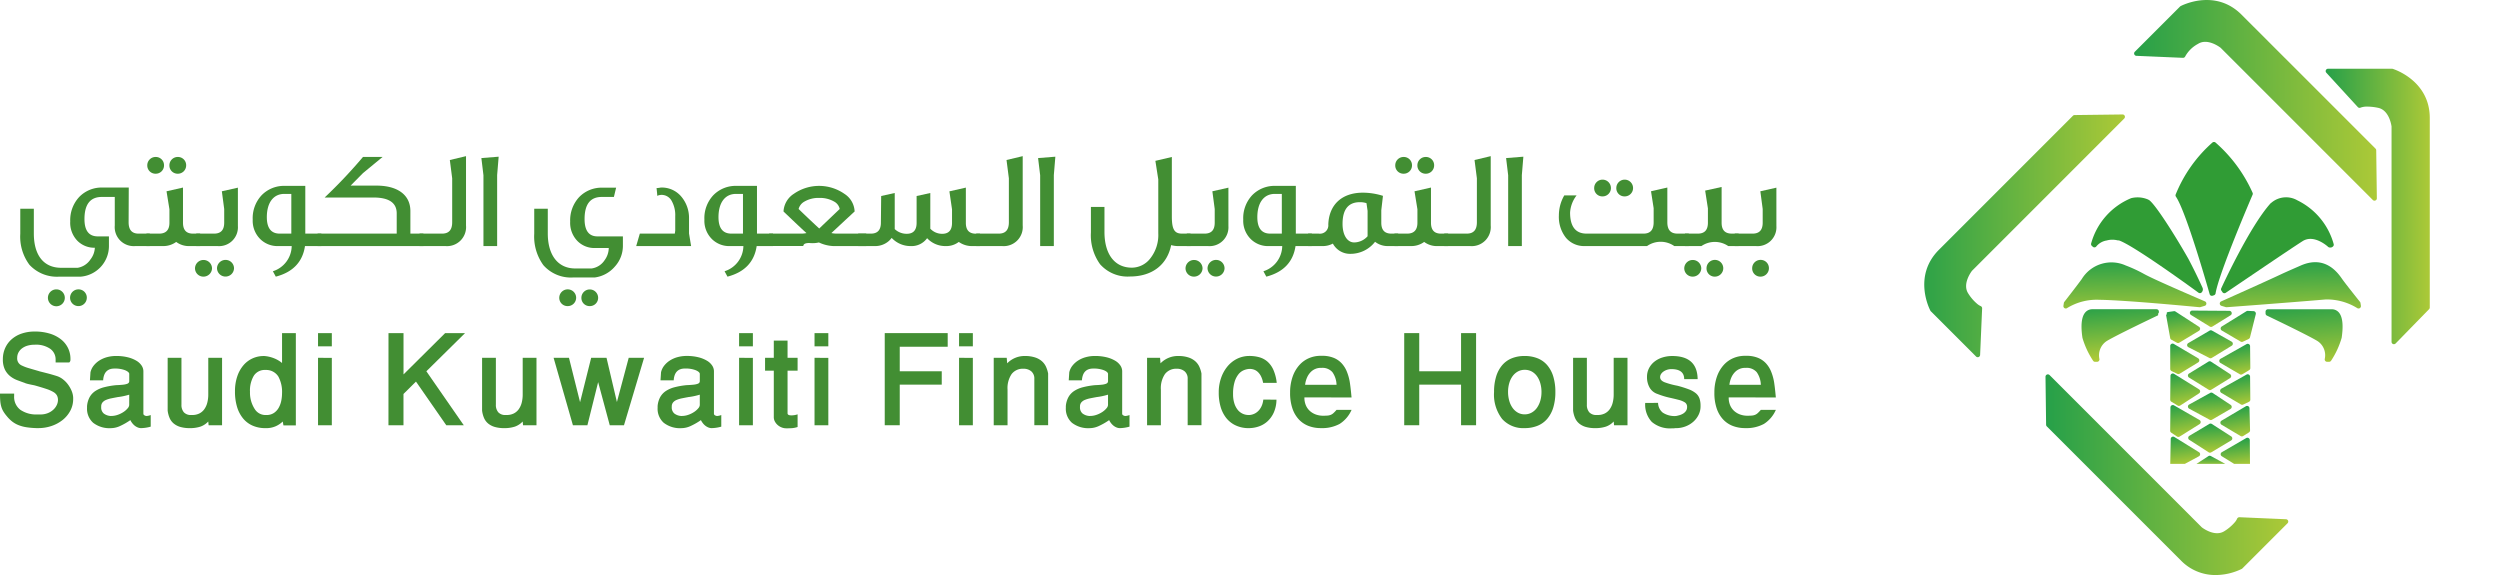
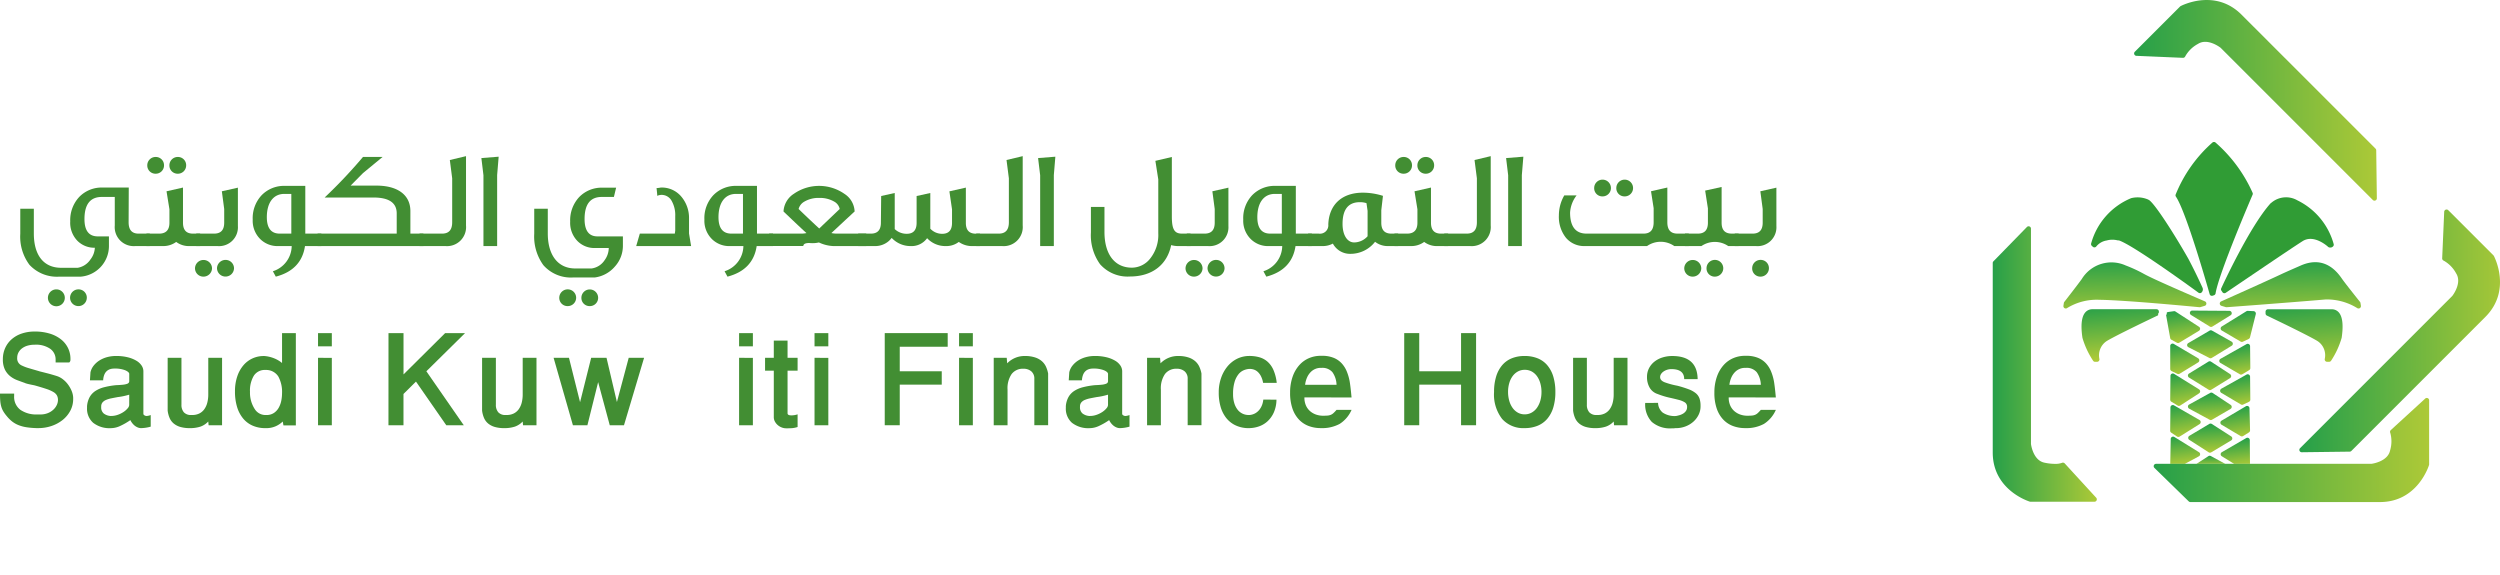
<svg xmlns="http://www.w3.org/2000/svg" xmlns:xlink="http://www.w3.org/1999/xlink" width="414.407" height="95.318" viewBox="0 0 414.407 95.318">
  <defs>
    <linearGradient id="linear-gradient" x1="0.297" y1="0.038" x2="0.815" y2="0.961" gradientUnits="objectBoundingBox">
      <stop offset="0" stop-color="#26a049" />
      <stop offset="1" stop-color="#acc937" />
    </linearGradient>
    <linearGradient id="linear-gradient-2" x1="0.461" y1="-0.086" x2="0.579" y2="0.903" xlink:href="#linear-gradient" />
    <linearGradient id="linear-gradient-3" x1="0.466" y1="-0.113" x2="0.606" y2="1.057" xlink:href="#linear-gradient" />
    <linearGradient id="linear-gradient-4" x1="0.453" y1="0.11" x2="0.519" y2="1.25" xlink:href="#linear-gradient" />
    <linearGradient id="linear-gradient-5" x1="0.443" y1="-0.071" x2="0.517" y2="1.211" xlink:href="#linear-gradient" />
    <linearGradient id="linear-gradient-6" x1="0.45" y1="0.002" x2="0.515" y2="1.303" xlink:href="#linear-gradient" />
    <linearGradient id="linear-gradient-7" x1="0.454" y1="0.089" x2="0.609" y2="1.077" xlink:href="#linear-gradient" />
    <linearGradient id="linear-gradient-8" x1="0.447" y1="0.077" x2="0.618" y2="1.019" xlink:href="#linear-gradient" />
    <linearGradient id="linear-gradient-9" x1="0.444" y1="0.016" x2="0.556" y2="0.984" xlink:href="#linear-gradient" />
    <linearGradient id="linear-gradient-10" x1="0.36" y1="-0.053" x2="0.528" y2="0.993" xlink:href="#linear-gradient" />
    <linearGradient id="linear-gradient-11" x1="0.368" y1="-0.049" x2="0.552" y2="0.953" xlink:href="#linear-gradient" />
    <linearGradient id="linear-gradient-12" x1="0.446" y1="0.024" x2="0.553" y2="0.993" xlink:href="#linear-gradient" />
    <linearGradient id="linear-gradient-13" x1="0.455" y1="0.079" x2="0.622" y2="1.02" xlink:href="#linear-gradient" />
    <linearGradient id="linear-gradient-14" x1="0.442" y1="0.015" x2="0.557" y2="0.989" xlink:href="#linear-gradient" />
    <linearGradient id="linear-gradient-15" x1="0.361" y1="-0.046" x2="0.553" y2="0.959" xlink:href="#linear-gradient" />
    <linearGradient id="linear-gradient-16" x1="0.455" y1="0.081" x2="0.618" y2="1.016" xlink:href="#linear-gradient" />
    <linearGradient id="linear-gradient-17" x1="0.363" y1="-0.049" x2="0.549" y2="0.956" xlink:href="#linear-gradient" />
    <linearGradient id="linear-gradient-18" x1="0.448" y1="0.019" x2="0.552" y2="0.99" xlink:href="#linear-gradient" />
    <linearGradient id="linear-gradient-19" x1="0.459" y1="0.061" x2="0.605" y2="1.001" xlink:href="#linear-gradient" />
    <linearGradient id="linear-gradient-20" x1="0.476" y1="-0.192" x2="0.557" y2="0.98" xlink:href="#linear-gradient" />
    <linearGradient id="linear-gradient-22" x1="0.437" y1="-0.045" x2="0.602" y2="0.954" xlink:href="#linear-gradient" />
    <linearGradient id="linear-gradient-23" x1="0" y1="0.5" x2="1" y2="0.5" xlink:href="#linear-gradient" />
  </defs>
  <g id="Group_614" data-name="Group 614" transform="translate(-1436.908 -4793.707)">
    <g id="Group_612" data-name="Group 612" transform="translate(1436.908 4793.708)">
      <g id="Group_608" data-name="Group 608" transform="translate(342.034 23.537)">
        <path id="Path_2446" data-name="Path 2446" d="M647.417,309.7a.4.4,0,0,0-.067.3l.008.048a.387.387,0,0,0,.114-.271v-.138A.418.418,0,0,0,647.417,309.7Z" transform="translate(-629.546 -281.362)" fill="url(#linear-gradient)" />
        <path id="Path_2447" data-name="Path 2447" d="M633.72,309.037v.166a.412.412,0,0,0-.055.063.4.4,0,0,0-.067.3l.008.048a.346.346,0,0,1-.114.082c-.063.031-6.5,3.086-8.346,4.175a2.826,2.826,0,0,0-1.289,3,.393.393,0,0,1-.074.334.4.4,0,0,1-.311.153h-.334a.39.39,0,0,1-.33-.185,14,14,0,0,1-1.761-3.789c-.307-2.08-.149-3.495.468-4.211a1.528,1.528,0,0,1,1.191-.53h10.622A.394.394,0,0,1,633.72,309.037Z" transform="translate(-617.89 -280.922)" fill="url(#linear-gradient-2)" />
        <path id="Path_2448" data-name="Path 2448" d="M688.054,313.385a13.97,13.97,0,0,1-1.75,3.789.4.4,0,0,1-.334.185h-.331a.4.4,0,0,1-.385-.487,2.8,2.8,0,0,0-1.282-3c-1.844-1.093-8.243-4.143-8.31-4.175a.393.393,0,0,1-.224-.353v-.3a.394.394,0,0,1,.393-.393H686.4a1.52,1.52,0,0,1,1.187.53C688.2,309.886,688.36,311.3,688.054,313.385Z" transform="translate(-641.927 -280.922)" fill="url(#linear-gradient-3)" />
        <path id="Path_2449" data-name="Path 2449" d="M685.085,302.316a.37.37,0,0,1-.212.063.393.393,0,0,1-.216-.063,9.554,9.554,0,0,0-5.224-1.435c-7.529.633-16.346,1.281-16.432,1.285a.351.351,0,0,1-.142-.016l-.711-.212a.393.393,0,0,1-.047-.736c7.473-3.345,8.951-4.037,9.745-4.411.644-.3.865-.409,3.467-1.545,4.041-1.761,6.136,1.234,6.824,2.221.586.837,2.948,3.786,2.972,3.813a.342.342,0,0,1,.082.189l.071.456A.393.393,0,0,1,685.085,302.316Z" transform="translate(-635.946 -274.779)" fill="url(#linear-gradient-4)" />
        <path id="Path_2450" data-name="Path 2450" d="M639.224,301.592a.391.391,0,0,1-.283.35l-.719.212a.383.383,0,0,1-.149.016c-.122-.012-12.218-1.187-16.566-1.227a9.32,9.32,0,0,0-5.35,1.356.383.383,0,0,1-.24.083.4.4,0,0,1-.2-.055.4.4,0,0,1-.188-.4l.07-.456a.369.369,0,0,1,.079-.185c.023-.027,2.3-2.956,2.9-3.8a5.756,5.756,0,0,1,7.265-2.241,23.306,23.306,0,0,1,2.8,1.277c.708.393,1.776.991,10.342,4.678A.4.4,0,0,1,639.224,301.592Z" transform="translate(-615.523 -274.782)" fill="url(#linear-gradient-5)" />
        <path id="Path_2451" data-name="Path 2451" d="M680.882,283.511a.628.628,0,0,1-.653.283.421.421,0,0,1-.24-.106c-.024-.023-2.323-2.162-4.23-.948-1.081.684-4.242,2.807-7.143,4.769s-5.551,3.758-5.6,3.793a.39.39,0,0,1-.224.07.542.542,0,0,1-.074-.008.4.4,0,0,1-.252-.169l-.169-.256a.378.378,0,0,1-.027-.377c.188-.417,4.709-10.237,8.173-14.082a.4.4,0,0,1,.074-.063c.031-.02.067-.048.114-.083a3.738,3.738,0,0,1,4.254-.362,11.433,11.433,0,0,1,6.026,7.261A.4.4,0,0,1,680.882,283.511Z" transform="translate(-636.106 -266.305)" fill="#309c35" />
        <path id="Path_2452" data-name="Path 2452" d="M661.528,267.819c-.055.13-5.609,13.028-6.136,16.35a.4.4,0,0,1-.252.31l-.22.078a.387.387,0,0,1-.134.024.382.382,0,0,1-.381-.288c-.036-.133-3.817-13.538-5.586-16.149a.378.378,0,0,1-.043-.358,22.925,22.925,0,0,1,6.1-8.621.4.4,0,0,1,.5,0,24.059,24.059,0,0,1,6.156,8.342A.391.391,0,0,1,661.528,267.819Z" transform="translate(-630.165 -259.081)" fill="#309c35" />
        <path id="Path_2453" data-name="Path 2453" d="M642.258,290.734a.75.75,0,0,1-.216.519.378.378,0,0,1-.275.114.4.4,0,0,1-.236-.074c-.106-.079-10.759-7.886-13.216-8.676h-.141a.6.6,0,0,1-.083-.008,3.525,3.525,0,0,0-1.78.027.208.208,0,0,1-.044.008,2.754,2.754,0,0,0-1.682.987.351.351,0,0,1-.078.074.392.392,0,0,1-.492-.027l-.165-.149a.388.388,0,0,1-.118-.385,11.375,11.375,0,0,1,6.6-7.508.14.14,0,0,1,.043-.016,4.4,4.4,0,0,1,2.795.224l.142.079s0,0,.008,0c1.05.676,4.466,6.1,6.534,9.753.837,1.585,1.624,3.2,2.347,4.8.008.02.012.035.02.055.016.055.024.091.032.122A.3.3,0,0,1,642.258,290.734Z" transform="translate(-619.135 -266.311)" fill="#309c35" />
        <path id="Path_2454" data-name="Path 2454" d="M657.342,352.112a.4.4,0,0,0-.4.016l-1.981,1.282h4.768Z" transform="translate(-632.902 -300.057)" fill="url(#linear-gradient-6)" />
        <path id="Path_2455" data-name="Path 2455" d="M666.992,351.057h-2.634l-2.04-1.262a.393.393,0,0,1-.188-.338.4.4,0,0,1,.2-.334l4.037-2.343a.389.389,0,0,1,.393,0,.4.4,0,0,1,.2.338Z" transform="translate(-636.061 -297.705)" fill="url(#linear-gradient-7)" />
        <path id="Path_2456" data-name="Path 2456" d="M666.969,341.347a.406.406,0,0,1-.188.342l-.963.6a.386.386,0,0,1-.209.059.411.411,0,0,1-.2-.055l-3.169-1.883a.394.394,0,0,1-.189-.338.384.384,0,0,1,.192-.338l4.041-2.39a.392.392,0,0,1,.389,0,.385.385,0,0,1,.2.334Z" transform="translate(-636.027 -293.545)" fill="url(#linear-gradient-8)" />
        <path id="Path_2457" data-name="Path 2457" d="M659.822,345a.389.389,0,0,1-.193.331l-3.306,1.977a.419.419,0,0,1-.2.055.407.407,0,0,1-.212-.063l-3.216-2.068a.392.392,0,0,1,.012-.668l3.306-1.973a.382.382,0,0,1,.413.008l3.216,2.064A.406.406,0,0,1,659.822,345Z" transform="translate(-631.824 -295.859)" fill="url(#linear-gradient-9)" />
        <path id="Path_2458" data-name="Path 2458" d="M652.147,349.328a.389.389,0,0,1-.208.335l-2.32,1.25h-2.425l.078-4.128a.393.393,0,0,1,.6-.327l4.084,2.524A.393.393,0,0,1,652.147,349.328Z" transform="translate(-629.48 -297.56)" fill="url(#linear-gradient-10)" />
        <path id="Path_2459" data-name="Path 2459" d="M652.228,339.858a.4.4,0,0,1-.185.342l-3.306,2.068a.4.4,0,0,1-.428-.008l-.963-.641a.39.39,0,0,1-.173-.334l.043-3.857a.4.4,0,0,1,.2-.338.392.392,0,0,1,.389,0l4.226,2.429A.406.406,0,0,1,652.228,339.858Z" transform="translate(-629.471 -293.436)" fill="url(#linear-gradient-11)" />
        <path id="Path_2460" data-name="Path 2460" d="M659.693,335.725a.4.4,0,0,1-.192.327l-3.078,1.793a.391.391,0,0,1-.385.008l-3.4-1.84a.39.39,0,0,1-.2-.342.383.383,0,0,1,.2-.346l3.491-1.93a.393.393,0,0,1,.4.016l2.984,1.973A.394.394,0,0,1,659.693,335.725Z" transform="translate(-631.79 -291.808)" fill="url(#linear-gradient-12)" />
        <path id="Path_2461" data-name="Path 2461" d="M666.975,332.128a.394.394,0,0,1-.224.361l-.963.456a.369.369,0,0,1-.169.039.4.4,0,0,1-.2-.055L662.16,331a.4.4,0,0,1,.008-.684l4.179-2.339a.392.392,0,0,1,.389,0,.4.4,0,0,1,.2.338Z" transform="translate(-635.99 -289.42)" fill="url(#linear-gradient-13)" />
        <path id="Path_2462" data-name="Path 2462" d="M659.6,326.536a.385.385,0,0,1-.189.33l-3.121,1.926a.392.392,0,0,1-.413,0l-3.259-2.021a.375.375,0,0,1-.185-.334.391.391,0,0,1,.185-.334l3.215-1.974a.4.4,0,0,1,.421,0l3.169,2.068A.406.406,0,0,1,659.6,326.536Z" transform="translate(-631.79 -287.721)" fill="url(#linear-gradient-14)" />
        <path id="Path_2463" data-name="Path 2463" d="M652.137,330.643a.4.4,0,0,1-.181.334L648.832,333a.374.374,0,0,1-.212.063.384.384,0,0,1-.2-.059l-1.054-.641a.391.391,0,0,1-.189-.342l.043-3.947a.4.4,0,0,1,.2-.342.4.4,0,0,1,.4.012l4.136,2.571A.4.4,0,0,1,652.137,330.643Z" transform="translate(-629.47 -289.312)" fill="url(#linear-gradient-15)" />
        <path id="Path_2464" data-name="Path 2464" d="M666.867,322.916a.4.4,0,0,1-.189.342l-1.148.688a.416.416,0,0,1-.2.055.351.351,0,0,1-.2-.055l-3.216-1.879a.384.384,0,0,1-.193-.342.394.394,0,0,1,.2-.342l4.316-2.434a.395.395,0,0,1,.59.338Z" transform="translate(-635.881 -285.442)" fill="url(#linear-gradient-16)" />
        <path id="Path_2465" data-name="Path 2465" d="M652,321.6a.381.381,0,0,1-.185.338l-3.078,1.883a.387.387,0,0,1-.2.059.358.358,0,0,1-.169-.039l-.963-.46a.39.39,0,0,1-.224-.354v-3.81a.392.392,0,0,1,.593-.338l4.037,2.386A.383.383,0,0,1,652,321.6Z" transform="translate(-629.471 -285.406)" fill="url(#linear-gradient-17)" />
        <path id="Path_2466" data-name="Path 2466" d="M659.767,317.1a.385.385,0,0,1-.189.342l-3.306,2.021a.386.386,0,0,1-.2.059.4.4,0,0,1-.177-.043l-3.491-1.793a.384.384,0,0,1-.216-.338.4.4,0,0,1,.2-.35l3.534-2.064a.392.392,0,0,1,.393,0l3.259,1.836A.4.4,0,0,1,659.767,317.1Z" transform="translate(-631.679 -283.669)" fill="url(#linear-gradient-18)" />
        <path id="Path_2467" data-name="Path 2467" d="M667.955,309.667l-.963,3.853a.408.408,0,0,1-.213.263l-.966.456a.354.354,0,0,1-.169.04.386.386,0,0,1-.2-.055l-3.125-1.836a.39.39,0,0,1-.192-.334.394.394,0,0,1,.188-.338l4.085-2.528a.444.444,0,0,1,.224-.059l.967.047a.4.4,0,0,1,.362.491Z" transform="translate(-636.061 -281.136)" fill="url(#linear-gradient-19)" />
        <path id="Path_2468" data-name="Path 2468" d="M659.761,309.821,656.73,311.7a.389.389,0,0,1-.413,0l-3.121-1.926a.392.392,0,0,1,.209-.727l6.152.044a.391.391,0,0,1,.374.287A.385.385,0,0,1,659.761,309.821Z" transform="translate(-632.042 -281.101)" fill="url(#linear-gradient-20)" />
        <path id="Path_2469" data-name="Path 2469" d="M647.417,309.7a.4.4,0,0,0-.067.3l.008.048a.387.387,0,0,0,.114-.271v-.138A.418.418,0,0,0,647.417,309.7Z" transform="translate(-629.546 -281.362)" fill="url(#linear-gradient)" />
        <path id="Path_2470" data-name="Path 2470" d="M651.6,312.138a.4.4,0,0,1-.188.33l-3.263,1.974a.383.383,0,0,1-.2.059.359.359,0,0,1-.188-.051l-.92-.5a.413.413,0,0,1-.2-.275l-.68-3.809a.389.389,0,0,0,.114-.271v-.138a.409.409,0,0,1,.209-.1l.967-.138a.4.4,0,0,1,.267.059l3.9,2.528A.393.393,0,0,1,651.6,312.138Z" transform="translate(-628.938 -281.174)" fill="url(#linear-gradient-22)" />
      </g>
      <path id="Path_2471" data-name="Path 2471" d="M676.717,249.865a.381.381,0,0,1-.24.366.347.347,0,0,1-.153.031.387.387,0,0,1-.275-.114l-25.234-25.234c-.193-.145-2.205-1.647-3.77-.625a5.194,5.194,0,0,0-2.08,2.036.405.405,0,0,1-.389.26l-7.717-.331a.392.392,0,0,1-.35-.251.387.387,0,0,1,.086-.421l7.5-7.5a.5.5,0,0,1,.087-.067c.055-.027,5.665-3.023,10.1,1.411L676.5,241.641a.385.385,0,0,1,.114.271Z" transform="translate(-282.724 -217)" fill="url(#linear-gradient-23)" />
-       <path id="Path_2472" data-name="Path 2472" d="M640.313,243.364a.389.389,0,0,1-.366.243H604.261c-.236.031-2.72.393-3.106,2.221a8.468,8.468,0,0,0-.2,1.726,3.121,3.121,0,0,0,.165,1.183.4.4,0,0,1-.086.46l-5.7,5.224a.38.38,0,0,1-.263.106.388.388,0,0,1-.162-.035.393.393,0,0,1-.232-.358v-10.61a.526.526,0,0,1,.016-.11c.02-.059,1.867-6.14,8.138-6.144h31.417a.4.4,0,0,1,.275.11l5.692,5.555A.4.4,0,0,1,640.313,243.364Z" transform="translate(-264.306 -225.933)" fill="url(#linear-gradient-23)" />
      <path id="Path_2473" data-name="Path 2473" d="M582.209,276.833c-.146.189-1.647,2.205-.625,3.766a7.306,7.306,0,0,0,1.443,1.686,2.3,2.3,0,0,0,.594.393.4.4,0,0,1,.263.389l-.334,7.72a.4.4,0,0,1-.252.35.431.431,0,0,1-.141.027.407.407,0,0,1-.279-.118l-7.5-7.5a.3.3,0,0,1-.067-.091c-.031-.055-3.027-5.66,1.407-10.095l22.215-22.219a.4.4,0,0,1,.275-.118l7.949-.1h.008a.393.393,0,0,1,.361.239.4.4,0,0,1-.086.432Z" transform="translate(-255.321 -231.951)" fill="url(#linear-gradient-23)" />
      <path id="Path_2474" data-name="Path 2474" d="M611.8,329.485a.391.391,0,0,1-.358.236h-10.61a.354.354,0,0,1-.11-.016c-.059-.02-6.141-1.868-6.141-8.138l0-31.418a.4.4,0,0,1,.11-.275l5.555-5.692a.394.394,0,0,1,.429-.09.389.389,0,0,1,.244.365v35.687c.031.235.393,2.72,2.225,3.1a8.437,8.437,0,0,0,1.722.2,3.186,3.186,0,0,0,1.187-.166.4.4,0,0,1,.46.091l5.221,5.692A.394.394,0,0,1,611.8,329.485Z" transform="translate(-264.259 -246.554)" fill="url(#linear-gradient-23)" />
      <path id="Path_2475" data-name="Path 2475" d="M650.345,352.624l-7.5,7.5a.386.386,0,0,1-.091.067,10.035,10.035,0,0,1-4.328,1.019,7.939,7.939,0,0,1-5.767-2.426L610.44,336.569a.408.408,0,0,1-.118-.275l-.1-7.953a.395.395,0,0,1,.672-.283L636.13,353.3c.189.145,2.2,1.643,3.766.621a7.538,7.538,0,0,0,1.69-1.439,2.335,2.335,0,0,0,.389-.594.415.415,0,0,1,.389-.263l7.721.334a.388.388,0,0,1,.35.248A.4.4,0,0,1,650.345,352.624Z" transform="translate(-271.154 -265.89)" fill="url(#linear-gradient-23)" />
      <path id="Path_2476" data-name="Path 2476" d="M716.284,296.894l-22.215,22.219a.385.385,0,0,1-.271.114l-7.953.1h0a.4.4,0,0,1-.366-.24.4.4,0,0,1,.087-.432L710.8,293.419c.146-.189,1.647-2.2.625-3.766a5.252,5.252,0,0,0-2.036-2.08.4.4,0,0,1-.264-.385l.334-7.721a.393.393,0,0,1,.252-.35.4.4,0,0,1,.421.086l7.5,7.5a.364.364,0,0,1,.067.091C717.722,286.85,720.718,292.46,716.284,296.894Z" transform="translate(-304.302 -244.362)" fill="url(#linear-gradient-23)" />
      <path id="Path_2477" data-name="Path 2477" d="M710.51,245.529v31.418a.4.4,0,0,1-.11.275l-5.555,5.693a.384.384,0,0,1-.279.117.388.388,0,0,1-.149-.027.393.393,0,0,1-.244-.365V246.952c-.031-.236-.393-2.721-2.225-3.1a8.583,8.583,0,0,0-1.733-.2,3.071,3.071,0,0,0-1.172.165.394.394,0,0,1-.46-.086l-5.225-5.7a.391.391,0,0,1,.287-.657h10.61a.359.359,0,0,1,.11.016C704.424,237.407,710.506,239.259,710.51,245.529Z" transform="translate(-307.743 -225.979)" fill="url(#linear-gradient-23)" />
      <g id="Group_609" data-name="Group 609" transform="translate(357.004 65.971)">
        <path id="Path_2478" data-name="Path 2478" d="M687.943,335.339v10.61a.358.358,0,0,1-.016.11c-.016.059-1.863,6.14-8.138,6.14l-31.417,0a.4.4,0,0,1-.275-.11l-5.692-5.555a.391.391,0,0,1,.275-.672h35.686c.236-.032,2.724-.4,3.106-2.226a5.24,5.24,0,0,0,.031-2.908.4.4,0,0,1,.086-.46l5.7-5.22a.39.39,0,0,1,.656.287Z" transform="translate(-642.287 -334.948)" fill="url(#linear-gradient-23)" />
      </g>
      <g id="Group_610" data-name="Group 610" transform="translate(0 54.957)">
        <path id="Path_2479" data-name="Path 2479" d="M13.228,320.381V319.9a2.15,2.15,0,0,0-.883-1.774,4.161,4.161,0,0,0-2.591-.687,4.168,4.168,0,0,0-1.187.159,2.792,2.792,0,0,0-.912.449,2.1,2.1,0,0,0-.586.687,1.852,1.852,0,0,0-.21.876,1.267,1.267,0,0,0,.789,1.288,6.886,6.886,0,0,0,1.129.427q.7.21,1.759.514h-.029q.579.144,1.317.333t1.607.463a3.255,3.255,0,0,1,.984.521,4.329,4.329,0,0,1,.847.854,5.019,5.019,0,0,1,.608,1.057,3.317,3.317,0,0,1,.267,1.129v.232a4.106,4.106,0,0,1-.47,1.947,4.878,4.878,0,0,1-1.26,1.527,6.023,6.023,0,0,1-1.838,1,6.772,6.772,0,0,1-2.222.362h-.29a13.486,13.486,0,0,1-1.672-.145,5.95,5.95,0,0,1-1.317-.355,4.374,4.374,0,0,1-1.049-.6,5.446,5.446,0,0,1-.883-.883,5.931,5.931,0,0,1-.55-.746,3.44,3.44,0,0,1-.347-.767,4.584,4.584,0,0,1-.181-.941q-.051-.529-.051-1.281H6.353v.4a2.664,2.664,0,0,0,1.035,2.287,4.627,4.627,0,0,0,2.815.767h.478a3.251,3.251,0,0,0,1.3-.239,2.965,2.965,0,0,0,.912-.593,2.455,2.455,0,0,0,.543-.767,1.941,1.941,0,0,0,.181-.775,1.641,1.641,0,0,0-.166-.767,1.584,1.584,0,0,0-.608-.586,6.088,6.088,0,0,0-1.2-.521q-.76-.253-1.947-.586-.607-.116-1-.21a4.059,4.059,0,0,1-.565-.167h.029q-.623-.217-1.274-.463A4.34,4.34,0,0,1,5.7,322.66a3.268,3.268,0,0,1-.876-1.092,3.783,3.783,0,0,1-.34-1.723,4.447,4.447,0,0,1,.384-1.86,4.212,4.212,0,0,1,1.078-1.455,4.913,4.913,0,0,1,1.665-.941,6.557,6.557,0,0,1,2.142-.333,8.341,8.341,0,0,1,2.54.354,5.625,5.625,0,0,1,1.86.97,4.137,4.137,0,0,1,1.143,1.44,4.076,4.076,0,0,1,.391,1.766v.116a.835.835,0,0,1-.029.232.642.642,0,0,1-.173.246Z" transform="translate(-4.008 -315.257)" fill="#428e33" />
        <path id="Path_2480" data-name="Path 2480" d="M39.145,332.085a.3.3,0,0,0,.181.253.682.682,0,0,0,.354.109,2.255,2.255,0,0,0,.681-.159v1.925a6.235,6.235,0,0,1-1.592.246,1.45,1.45,0,0,1-.564-.116,2.1,2.1,0,0,1-.507-.3,2.463,2.463,0,0,1-.412-.427,2.7,2.7,0,0,1-.3-.485,10.883,10.883,0,0,1-1.737.992,3.659,3.659,0,0,1-1.448.34,4.393,4.393,0,0,1-2.982-.89,3.112,3.112,0,0,1-1.013-2.468v-.29a3.783,3.783,0,0,1,.434-1.5,2.939,2.939,0,0,1,.949-1.013,4.852,4.852,0,0,1,1.454-.623,13.186,13.186,0,0,1,1.969-.34q.723-.028,1.158-.079a2.811,2.811,0,0,0,.659-.138.612.612,0,0,0,.3-.2.471.471,0,0,0,.073-.267v-1.216q-.059-.318-.709-.586a4.708,4.708,0,0,0-1.752-.268q-1.737,0-1.867,1.954H30.287l.087-1.332a2.792,2.792,0,0,1,.543-1.122,3.823,3.823,0,0,1,.963-.854,4.63,4.63,0,0,1,1.266-.543,5.66,5.66,0,0,1,1.469-.188,7.868,7.868,0,0,1,1.947.217,5.205,5.205,0,0,1,1.426.572,2.626,2.626,0,0,1,.868.81,1.724,1.724,0,0,1,.29.934Zm-2.345-3.17q-.492.145-.97.246t-.984.159h.029q-.55.1-1.043.2a4.624,4.624,0,0,0-.868.261,1.53,1.53,0,0,0-.593.419,1.051,1.051,0,0,0-.218.695v.058a1.306,1.306,0,0,0,.42,1.078,2.073,2.073,0,0,0,1.115.413H33.8a3.288,3.288,0,0,0,1.122-.2,4.234,4.234,0,0,0,.955-.478,3.141,3.141,0,0,0,.666-.593.924.924,0,0,0,.253-.543Z" transform="translate(-15.378 -318.45)" fill="#428e33" />
        <path id="Path_2481" data-name="Path 2481" d="M62.713,334.221H60.484l-.058-.622a3.248,3.248,0,0,1-1.288.847,5.5,5.5,0,0,1-1.795.253,5.424,5.424,0,0,1-1.556-.2,3.049,3.049,0,0,1-1.086-.565,2.456,2.456,0,0,1-.68-.912,4.426,4.426,0,0,1-.326-1.237v-8.743h2.287V330.8a1.856,1.856,0,0,0,.4,1.274,1.551,1.551,0,0,0,1.223.449h.159a2.609,2.609,0,0,0,1.166-.246,2.249,2.249,0,0,0,.832-.7,3.234,3.234,0,0,0,.5-1.086,5.5,5.5,0,0,0,.166-1.4v-6.051h2.287Z" transform="translate(-25.904 -318.689)" fill="#428e33" />
        <path id="Path_2482" data-name="Path 2482" d="M78.454,319.515a5.431,5.431,0,0,1,1.722.4,4.864,4.864,0,0,1,1.274.76v-4.951h2.287v15.3H81.682l-.116-.651a4.009,4.009,0,0,1-1.144.775,3.858,3.858,0,0,1-1.65.326h-.087a5.2,5.2,0,0,1-2.091-.406,4.257,4.257,0,0,1-1.585-1.18,5.454,5.454,0,0,1-1.006-1.9,8.644,8.644,0,0,1-.355-2.591,7.619,7.619,0,0,1,.384-2.519,5.548,5.548,0,0,1,1.035-1.846,4.345,4.345,0,0,1,1.513-1.129,4.424,4.424,0,0,1,1.816-.383Zm-1.462,8.9a2.092,2.092,0,0,0,1.78.883h.188a2.162,2.162,0,0,0,1.172-.362,2.539,2.539,0,0,0,.767-.847,3.949,3.949,0,0,0,.42-1.144,6.243,6.243,0,0,0,.13-1.266,5.335,5.335,0,0,0-.608-2.75,2.372,2.372,0,0,0-2.041-1.1h-.116a2.143,2.143,0,0,0-1.911.955,4.768,4.768,0,0,0-.637,2.664A4.989,4.989,0,0,0,76.992,328.416Z" transform="translate(-34.697 -315.462)" fill="#428e33" />
        <path id="Path_2483" data-name="Path 2483" d="M100.546,315.722v2.186H98.259v-2.186Zm0,4.1v11.175H98.259V319.818Z" transform="translate(-45.542 -315.462)" fill="#428e33" />
        <path id="Path_2484" data-name="Path 2484" d="M119.143,315.722h2.49v6.847l6.9-6.847h3.3l-6.412,6.326,6.2,8.945h-2.9l-5.023-7.238-2.07,2.056v5.182h-2.49Z" transform="translate(-54.745 -315.462)" fill="#428e33" />
        <path id="Path_2485" data-name="Path 2485" d="M155.9,334.221h-2.229l-.058-.622a3.248,3.248,0,0,1-1.288.847,5.5,5.5,0,0,1-1.795.253,5.424,5.424,0,0,1-1.556-.2,3.049,3.049,0,0,1-1.086-.565,2.456,2.456,0,0,1-.68-.912,4.427,4.427,0,0,1-.326-1.237v-8.743h2.287V330.8a1.856,1.856,0,0,0,.4,1.274,1.551,1.551,0,0,0,1.223.449h.159a2.609,2.609,0,0,0,1.166-.246,2.249,2.249,0,0,0,.832-.7,3.234,3.234,0,0,0,.5-1.086,5.5,5.5,0,0,0,.166-1.4v-6.051H155.9Z" transform="translate(-66.971 -318.689)" fill="#428e33" />
        <path id="Path_2486" data-name="Path 2486" d="M171.279,334.221l-3.2-11.175h2.548l1.838,7.353,1.838-7.353h2.548l1.722,7.324,1.954-7.324h2.548l-3.33,11.175h-2.359l-1.925-7.151-1.78,7.151Z" transform="translate(-76.311 -318.689)" fill="#428e33" />
-         <path id="Path_2487" data-name="Path 2487" d="M208.238,332.085a.3.3,0,0,0,.181.253.685.685,0,0,0,.355.109,2.258,2.258,0,0,0,.681-.159v1.925a6.239,6.239,0,0,1-1.592.246,1.45,1.45,0,0,1-.564-.116,2.091,2.091,0,0,1-.507-.3,2.443,2.443,0,0,1-.412-.427,2.668,2.668,0,0,1-.3-.485,10.86,10.86,0,0,1-1.737.992,3.655,3.655,0,0,1-1.448.34,4.4,4.4,0,0,1-2.982-.89A3.112,3.112,0,0,1,198.9,331.1v-.29a3.774,3.774,0,0,1,.434-1.5,2.934,2.934,0,0,1,.949-1.013,4.852,4.852,0,0,1,1.454-.623,13.187,13.187,0,0,1,1.969-.34q.723-.028,1.158-.079a2.811,2.811,0,0,0,.659-.138.612.612,0,0,0,.3-.2.471.471,0,0,0,.072-.267v-1.216q-.058-.318-.709-.586a4.7,4.7,0,0,0-1.751-.268q-1.737,0-1.867,1.954H199.38l.087-1.332a2.785,2.785,0,0,1,.543-1.122,3.823,3.823,0,0,1,.963-.854,4.623,4.623,0,0,1,1.266-.543,5.66,5.66,0,0,1,1.469-.188,7.871,7.871,0,0,1,1.947.217,5.194,5.194,0,0,1,1.425.572,2.628,2.628,0,0,1,.869.81,1.724,1.724,0,0,1,.29.934Zm-2.345-3.17q-.492.145-.97.246t-.984.159h.029q-.55.1-1.042.2a4.632,4.632,0,0,0-.869.261,1.538,1.538,0,0,0-.593.419,1.054,1.054,0,0,0-.217.695v.058a1.306,1.306,0,0,0,.42,1.078,2.071,2.071,0,0,0,1.114.413h.116a3.288,3.288,0,0,0,1.122-.2,4.212,4.212,0,0,0,.955-.478,3.145,3.145,0,0,0,.666-.593.923.923,0,0,0,.253-.543Z" transform="translate(-89.893 -318.45)" fill="#428e33" />
        <path id="Path_2488" data-name="Path 2488" d="M225.334,315.722v2.186h-2.287v-2.186Zm0,4.1v11.175h-2.287V319.818Z" transform="translate(-100.534 -315.462)" fill="#428e33" />
        <path id="Path_2489" data-name="Path 2489" d="M234.468,317.948V320.8h1.665v2.128h-1.665v7.064q0,.347.622.347a3.192,3.192,0,0,0,1.043-.173v2.1a4.059,4.059,0,0,1-.9.189c-.266.019-.519.028-.76.028h-.232a2.033,2.033,0,0,1-.767-.152,2.212,2.212,0,0,1-.658-.406,2.053,2.053,0,0,1-.456-.586,1.482,1.482,0,0,1-.173-.695v-7.715h-1.448V320.8h1.448v-2.851Z" transform="translate(-103.921 -316.443)" fill="#428e33" />
        <path id="Path_2490" data-name="Path 2490" d="M247.693,315.722v2.186h-2.287v-2.186Zm0,4.1v11.175h-2.287V319.818Z" transform="translate(-110.387 -315.462)" fill="#428e33" />
        <path id="Path_2491" data-name="Path 2491" d="M266.213,330.993V315.722h10.436v2.259H268.7v4.067h6.962v2.214H268.7v6.731Z" transform="translate(-119.556 -315.462)" fill="#428e33" />
        <path id="Path_2492" data-name="Path 2492" d="M290.523,315.722v2.186h-2.287v-2.186Zm0,4.1v11.175h-2.287V319.818Z" transform="translate(-129.261 -315.462)" fill="#428e33" />
        <path id="Path_2493" data-name="Path 2493" d="M298.51,322.807h2.157l.073.912a4.018,4.018,0,0,1,2.953-1.216h.159a5.212,5.212,0,0,1,1.577.261,3.209,3.209,0,0,1,1.079.615,2.753,2.753,0,0,1,.666.9,4.892,4.892,0,0,1,.355,1.129v8.569h-2.287V326.31a1.563,1.563,0,0,0-.507-1.267,1.955,1.955,0,0,0-1.3-.427,2.329,2.329,0,0,0-1.954.875,4.16,4.16,0,0,0-.68,2.584v5.906H298.51Z" transform="translate(-133.788 -318.45)" fill="#428e33" />
        <path id="Path_2494" data-name="Path 2494" d="M329.222,332.085a.3.3,0,0,0,.181.253.684.684,0,0,0,.355.109,2.252,2.252,0,0,0,.68-.159v1.925a6.234,6.234,0,0,1-1.592.246,1.452,1.452,0,0,1-.564-.116,2.1,2.1,0,0,1-.507-.3,2.465,2.465,0,0,1-.412-.427,2.732,2.732,0,0,1-.3-.485,10.885,10.885,0,0,1-1.737.992,3.659,3.659,0,0,1-1.448.34,4.393,4.393,0,0,1-2.982-.89,3.112,3.112,0,0,1-1.013-2.468v-.29a3.781,3.781,0,0,1,.435-1.5,2.937,2.937,0,0,1,.948-1.013,4.851,4.851,0,0,1,1.454-.623,13.187,13.187,0,0,1,1.969-.34q.723-.028,1.158-.079a2.811,2.811,0,0,0,.659-.138.612.612,0,0,0,.3-.2.471.471,0,0,0,.073-.267v-1.216q-.059-.318-.709-.586a4.708,4.708,0,0,0-1.752-.268q-1.737,0-1.867,1.954h-2.186l.087-1.332a2.784,2.784,0,0,1,.543-1.122,3.824,3.824,0,0,1,.963-.854,4.625,4.625,0,0,1,1.267-.543,5.652,5.652,0,0,1,1.469-.188,7.868,7.868,0,0,1,1.947.217,5.205,5.205,0,0,1,1.426.572,2.633,2.633,0,0,1,.869.81,1.728,1.728,0,0,1,.289.934Zm-2.345-3.17q-.492.145-.97.246t-.984.159h.029q-.55.1-1.042.2a4.618,4.618,0,0,0-.869.261,1.534,1.534,0,0,0-.593.419,1.051,1.051,0,0,0-.217.695v.058a1.307,1.307,0,0,0,.419,1.078,2.073,2.073,0,0,0,1.115.413h.116a3.288,3.288,0,0,0,1.122-.2,4.225,4.225,0,0,0,.955-.478,3.141,3.141,0,0,0,.665-.593.924.924,0,0,0,.253-.543Z" transform="translate(-143.208 -318.45)" fill="#428e33" />
        <path id="Path_2495" data-name="Path 2495" d="M343.954,322.807h2.157l.072.912a4.018,4.018,0,0,1,2.953-1.216h.159a5.219,5.219,0,0,1,1.578.261,3.206,3.206,0,0,1,1.078.615,2.743,2.743,0,0,1,.666.9,4.892,4.892,0,0,1,.355,1.129v8.569h-2.287V326.31a1.565,1.565,0,0,0-.506-1.267,1.956,1.956,0,0,0-1.3-.427,2.327,2.327,0,0,0-1.954.875,4.16,4.16,0,0,0-.681,2.584v5.906h-2.287Z" transform="translate(-153.814 -318.45)" fill="#428e33" />
        <path id="Path_2496" data-name="Path 2496" d="M374.768,329.74a5.42,5.42,0,0,1-.427,2.091,4.443,4.443,0,0,1-1.035,1.477,4.1,4.1,0,0,1-1.454.869,5.083,5.083,0,0,1-1.672.283h-.232a5,5,0,0,1-2.1-.529,4.344,4.344,0,0,1-1.483-1.252,5.415,5.415,0,0,1-.876-1.824,8.353,8.353,0,0,1-.29-2.243v-.29a7.192,7.192,0,0,1,.384-2.164,6.133,6.133,0,0,1,.992-1.839,4.933,4.933,0,0,1,1.556-1.3,4.576,4.576,0,0,1,2.077-.521h.087a6.016,6.016,0,0,1,1.621.21,3.5,3.5,0,0,1,1.346.716,3.941,3.941,0,0,1,.992,1.368,7.323,7.323,0,0,1,.557,2.164h-2.258a3.89,3.89,0,0,0-.376-1.143,2.507,2.507,0,0,0-.55-.709,1.758,1.758,0,0,0-.644-.362,2.3,2.3,0,0,0-.659-.1h-.058a2.935,2.935,0,0,0-.926.224,2.239,2.239,0,0,0-.869.666,3.746,3.746,0,0,0-.644,1.267,6.8,6.8,0,0,0-.253,2.026,4.945,4.945,0,0,0,.21,1.52,3.279,3.279,0,0,0,.557,1.078,2.277,2.277,0,0,0,.818.644,2.344,2.344,0,0,0,.992.217h.145a2.282,2.282,0,0,0,1.035-.333,2.465,2.465,0,0,0,.695-.659,2.947,2.947,0,0,0,.4-.8,3.5,3.5,0,0,0,.159-.76Z" transform="translate(-163.177 -318.45)" fill="#428e33" />
        <path id="Path_2497" data-name="Path 2497" d="M388.717,329.341v.029a3.157,3.157,0,0,0,.261,1.332,2.683,2.683,0,0,0,.695.934,3.005,3.005,0,0,0,.984.557,3.5,3.5,0,0,0,1.144.188c.27,0,.506-.007.709-.022a1.9,1.9,0,0,0,.55-.116,1.486,1.486,0,0,0,.463-.29,6.538,6.538,0,0,0,.521-.543h2.49a5.215,5.215,0,0,1-1.969,2.323,6.1,6.1,0,0,1-3.126.7,5.624,5.624,0,0,1-2.048-.362,4.3,4.3,0,0,1-1.614-1.093,5.03,5.03,0,0,1-1.057-1.831,7.909,7.909,0,0,1-.376-2.562v-.145a7.868,7.868,0,0,1,.449-2.613,5.647,5.647,0,0,1,1.114-1.874,4.526,4.526,0,0,1,1.6-1.129,4.911,4.911,0,0,1,1.9-.376h.217a4.994,4.994,0,0,1,1.969.347,3.7,3.7,0,0,1,1.331.934,4.532,4.532,0,0,1,.818,1.317,8.264,8.264,0,0,1,.449,1.5q.152.767.34,2.808Zm2.663-4.892a2.218,2.218,0,0,0-.854.174,2.354,2.354,0,0,0-.767.521,3.031,3.031,0,0,0-.593.876,4.106,4.106,0,0,0-.333,1.238h5.211a3.816,3.816,0,0,0-.687-2.1,2.179,2.179,0,0,0-1.8-.709Z" transform="translate(-172.494 -318.427)" fill="#428e33" />
        <path id="Path_2498" data-name="Path 2498" d="M429.59,330.993v-6.731h-6.933v6.731h-2.49V315.722h2.49v6.326h6.933v-6.326h2.49v15.271Z" transform="translate(-187.4 -315.462)" fill="#428e33" />
        <path id="Path_2499" data-name="Path 2499" d="M456.957,328.466a8.672,8.672,0,0,1-.347,2.576,5.226,5.226,0,0,1-1,1.874,4.167,4.167,0,0,1-1.6,1.151,5.594,5.594,0,0,1-2.149.391,4.691,4.691,0,0,1-3.735-1.528,6.609,6.609,0,0,1-1.332-4.465,8.62,8.62,0,0,1,.347-2.562,5.241,5.241,0,0,1,1-1.874,4.109,4.109,0,0,1,1.592-1.144,5.6,5.6,0,0,1,2.128-.383,5.7,5.7,0,0,1,2.149.383,4.1,4.1,0,0,1,1.6,1.144,5.232,5.232,0,0,1,1,1.874A8.622,8.622,0,0,1,456.957,328.466Zm-2.3,0a5.272,5.272,0,0,0-.181-1.39,3.838,3.838,0,0,0-.528-1.172,2.684,2.684,0,0,0-.869-.81,2.371,2.371,0,0,0-1.216-.3,2.3,2.3,0,0,0-1.115.275,2.657,2.657,0,0,0-.868.76,3.693,3.693,0,0,0-.565,1.165,5.163,5.163,0,0,0-.2,1.477,5.276,5.276,0,0,0,.2,1.462,3.749,3.749,0,0,0,.557,1.179,2.672,2.672,0,0,0,.868.782,2.284,2.284,0,0,0,1.129.282,2.325,2.325,0,0,0,1.172-.3,2.673,2.673,0,0,0,.876-.8,3.984,3.984,0,0,0,.55-1.18A5.11,5.11,0,0,0,454.656,328.466Z" transform="translate(-199.135 -318.45)" fill="#428e33" />
        <path id="Path_2500" data-name="Path 2500" d="M479.234,334.221h-2.229l-.058-.622a3.239,3.239,0,0,1-1.288.847,5.5,5.5,0,0,1-1.795.253,5.42,5.42,0,0,1-1.555-.2,3.043,3.043,0,0,1-1.086-.565,2.463,2.463,0,0,1-.681-.912,4.428,4.428,0,0,1-.326-1.237v-8.743H472.5V330.8a1.853,1.853,0,0,0,.4,1.274,1.551,1.551,0,0,0,1.223.449h.159a2.608,2.608,0,0,0,1.165-.246,2.249,2.249,0,0,0,.832-.7,3.223,3.223,0,0,0,.5-1.086,5.473,5.473,0,0,0,.166-1.4v-6.051h2.287Z" transform="translate(-209.456 -318.689)" fill="#428e33" />
        <path id="Path_2501" data-name="Path 2501" d="M493.721,330.276a2.155,2.155,0,0,0,.767,1.606,3.53,3.53,0,0,0,2.229.565c.154-.029.335-.073.543-.13a2.488,2.488,0,0,0,.594-.254,1.564,1.564,0,0,0,.478-.434,1.11,1.11,0,0,0,.2-.673.853.853,0,0,0-.376-.767,3.6,3.6,0,0,0-1.035-.419q-.659-.174-1.549-.369a13.176,13.176,0,0,1-1.932-.6,2.335,2.335,0,0,1-1.317-1.057,3.469,3.469,0,0,1-.435-1.766,3.1,3.1,0,0,1,.326-1.433,3.349,3.349,0,0,1,.89-1.093,4.066,4.066,0,0,1,1.332-.7,5.329,5.329,0,0,1,1.635-.246q4.155,0,4.212,3.836h-2.229q0-1.665-2.128-1.665a2.281,2.281,0,0,0-1.3.4,1.49,1.49,0,0,0-.412.419.943.943,0,0,0-.152.514q0,.55.746.847a12.832,12.832,0,0,0,2.106.572,18.413,18.413,0,0,1,1.889.593,4.131,4.131,0,0,1,1.18.658,1.986,1.986,0,0,1,.608.869,3.7,3.7,0,0,1,.173,1.209v.087a3.142,3.142,0,0,1-.326,1.411,3.723,3.723,0,0,1-.883,1.151,4.181,4.181,0,0,1-1.3.774,4.431,4.431,0,0,1-1.585.283H496.6a.865.865,0,0,0-.145.015.918.918,0,0,1-.145.014h-.275a4.637,4.637,0,0,1-3.351-1.064,4.2,4.2,0,0,1-1.093-3.148Z" transform="translate(-218.876 -318.45)" fill="#428e33" />
        <path id="Path_2502" data-name="Path 2502" d="M514.463,329.341v.029a3.148,3.148,0,0,0,.261,1.332,2.668,2.668,0,0,0,.695.934,3.007,3.007,0,0,0,.984.557,3.5,3.5,0,0,0,1.143.188q.405,0,.709-.022a1.906,1.906,0,0,0,.55-.116,1.484,1.484,0,0,0,.463-.29,6.534,6.534,0,0,0,.521-.543h2.49a5.215,5.215,0,0,1-1.969,2.323,6.1,6.1,0,0,1-3.127.7,5.622,5.622,0,0,1-2.048-.362,4.3,4.3,0,0,1-1.614-1.093,5.03,5.03,0,0,1-1.057-1.831,7.909,7.909,0,0,1-.376-2.562v-.145a7.883,7.883,0,0,1,.449-2.613,5.651,5.651,0,0,1,1.115-1.874,4.526,4.526,0,0,1,1.6-1.129,4.908,4.908,0,0,1,1.9-.376h.218a4.99,4.99,0,0,1,1.968.347,3.7,3.7,0,0,1,1.332.934,4.544,4.544,0,0,1,.818,1.317,8.261,8.261,0,0,1,.449,1.5q.152.767.34,2.808Zm2.663-4.892a2.215,2.215,0,0,0-.854.174,2.349,2.349,0,0,0-.767.521,3.031,3.031,0,0,0-.593.876,4.122,4.122,0,0,0-.333,1.238h5.211a3.813,3.813,0,0,0-.687-2.1,2.179,2.179,0,0,0-1.8-.709Z" transform="translate(-227.908 -318.427)" fill="#428e33" />
      </g>
      <g id="Group_611" data-name="Group 611" transform="translate(3.362 25.881)">
        <path id="Path_2503" data-name="Path 2503" d="M31.484,282.28H29.076a3.151,3.151,0,0,1-3.394-3.417v-4.725H23.526c-1.9,0-2.867,1.215-2.867,3.67,0,1.88.711,2.843,2.156,2.867h1.9v1.514a5.1,5.1,0,0,1-4.655,5.16H16.486a6.18,6.18,0,0,1-4.953-1.972,7.8,7.8,0,0,1-1.514-5.137v-4.151h2.247v4.105c0,3.577,1.605,5.687,4.541,5.687h2.729a3.153,3.153,0,0,0,2.11-1.376,3.425,3.425,0,0,0,.734-1.949,3.939,3.939,0,0,1-2.889-1.147,4.293,4.293,0,0,1-1.192-3.233,5.622,5.622,0,0,1,1.491-4.037,5.166,5.166,0,0,1,3.9-1.559H28l-.023,5.756c0,1.262.55,1.881,1.651,1.881h1.858ZM17.4,290.857a1.4,1.4,0,0,1-2.8,0,1.4,1.4,0,1,1,2.8,0Zm3.646,0a1.387,1.387,0,1,1-1.376-1.4A1.371,1.371,0,0,1,21.049,290.857Z" transform="translate(-10.019 -267.373)" fill="#428e33" />
        <path id="Path_2504" data-name="Path 2504" d="M56.308,278.287H54.588a3.505,3.505,0,0,1-2.247-.688,3.6,3.6,0,0,1-2.2.688H47.41v-2.064h2.11c1.123,0,1.7-.6,1.7-1.812v-2.224l-.482-2.981,2.729-.619v5.825c0,1.216.55,1.812,1.652,1.812h1.192Zm-5.985-13.37a1.371,1.371,0,0,1-1.4,1.376,1.357,1.357,0,0,1-1.376-1.4,1.38,1.38,0,0,1,1.376-1.376A1.362,1.362,0,0,1,50.322,264.917Zm3.669,0a1.371,1.371,0,0,1-1.4,1.376,1.357,1.357,0,0,1-1.376-1.4,1.38,1.38,0,0,1,1.376-1.376A1.362,1.362,0,0,1,53.992,264.917Z" transform="translate(-26.496 -263.38)" fill="#428e33" />
        <path id="Path_2505" data-name="Path 2505" d="M64.622,285.99a1.42,1.42,0,0,1-1.422,1.376,1.389,1.389,0,0,1-1.4-1.4,1.411,1.411,0,0,1,2.821.023Zm4.288-7.017a3.126,3.126,0,0,1-3.394,3.325H62.007v-2.064h2.958c1.124,0,1.675-.6,1.675-1.812v-2.27l-.39-2.935,2.66-.6Zm-.642,7.017a1.411,1.411,0,0,1-2.821-.023,1.42,1.42,0,0,1,1.422-1.376A1.4,1.4,0,0,1,68.268,285.99Z" transform="translate(-32.838 -267.391)" fill="#428e33" />
        <path id="Path_2506" data-name="Path 2506" d="M90.271,282.064H87.565c-.39,2.637-2.018,4.334-4.839,5.068l-.482-.894a4.454,4.454,0,0,0,3.119-4.174H83.185a4.066,4.066,0,0,1-3-1.124,4.265,4.265,0,0,1-1.284-3.256,5.569,5.569,0,0,1,1.468-4.037,5.165,5.165,0,0,1,3.9-1.559h3.348V280h2.66ZM85.3,280v-6.582h-1.17c-1.812,0-2.889,1.468-2.889,3.853,0,1.812.711,2.729,2.133,2.729Z" transform="translate(-40.372 -267.157)" fill="#428e33" />
        <path id="Path_2507" data-name="Path 2507" d="M115.669,278.287H98.125v-2.064h13.118v-3.349c0-1.765-1.284-2.637-3.876-2.637H99.3a83.592,83.592,0,0,0,6.352-6.72H108.9l-3.256,2.683-2.041,2.064h4.265c3.577,0,5.641,1.582,5.641,4.219v3.738h2.156Z" transform="translate(-48.845 -263.38)" fill="#428e33" />
        <path id="Path_2508" data-name="Path 2508" d="M136.048,274.762a3.157,3.157,0,0,1-3.417,3.417h-4.288v-2.064h3.738c1.124,0,1.674-.619,1.674-1.881v-7.292l-.39-3.027,2.683-.642Z" transform="translate(-62.162 -263.272)" fill="#428e33" />
        <path id="Path_2509" data-name="Path 2509" d="M149.536,263.436l-.252,3.05v11.765h-2.27V266.509l-.344-2.844Z" transform="translate(-70.238 -263.344)" fill="#428e33" />
        <path id="Path_2510" data-name="Path 2510" d="M177.031,282.206a5.1,5.1,0,0,1-1.33,3.485,5.284,5.284,0,0,1-3.325,1.812H168.8a6.077,6.077,0,0,1-4.953-2.041,8.089,8.089,0,0,1-1.514-5.206v-4.151h2.247v4.105c0,3.577,1.674,5.8,4.541,5.8h2.729A3.08,3.08,0,0,0,174,284.637a3.5,3.5,0,0,0,.688-2.018h-2.224a3.94,3.94,0,0,1-2.935-1.124,4.32,4.32,0,0,1-1.238-3.256,5.641,5.641,0,0,1,1.491-4.06,5.164,5.164,0,0,1,3.9-1.559h2.225l-.367,1.536h-2.018c-1.9,0-2.844,1.215-2.844,3.67,0,1.9.711,2.867,2.133,2.867h4.22Zm-7.751,8.668a1.39,1.39,0,0,1-1.422,1.376,1.365,1.365,0,0,1-1.376-1.376,1.4,1.4,0,1,1,2.8,0Zm3.646,0a1.37,1.37,0,0,1-1.4,1.376,1.351,1.351,0,0,1-1.376-1.376,1.387,1.387,0,1,1,2.775,0Z" transform="translate(-77.139 -267.391)" fill="#428e33" />
        <path id="Path_2511" data-name="Path 2511" d="M201.308,277.716v2.477l.344,2.087h-9.1l.6-2.064h5.8l.069-.482v-2.407a4.756,4.756,0,0,0-.665-2.661,1.9,1.9,0,0,0-1.605-.871,1.749,1.749,0,0,0-.711.16c0-.229-.046-.665-.115-1.284a5.581,5.581,0,0,0,.711-.092A4.22,4.22,0,0,1,200,274.047,5.468,5.468,0,0,1,201.308,277.716Z" transform="translate(-90.455 -267.373)" fill="#428e33" />
        <path id="Path_2512" data-name="Path 2512" d="M224.135,282.064h-2.706c-.39,2.637-2.018,4.334-4.839,5.068l-.482-.894a4.454,4.454,0,0,0,3.119-4.174h-2.179a4.066,4.066,0,0,1-3-1.124,4.265,4.265,0,0,1-1.284-3.256,5.569,5.569,0,0,1,1.468-4.037,5.165,5.165,0,0,1,3.9-1.559h3.348V280h2.66ZM219.159,280v-6.582h-1.17c-1.812,0-2.889,1.468-2.889,3.853,0,1.812.711,2.729,2.133,2.729Z" transform="translate(-99.363 -267.157)" fill="#428e33" />
        <path id="Path_2513" data-name="Path 2513" d="M248.047,282.064h-5.458a6.167,6.167,0,0,1-2.386-.6,4.741,4.741,0,0,1-1.582.092c-.665,0-.986.16-1.008.5h-5.665V280h5.32a3.755,3.755,0,0,0,.872-.092c-.527-.459-1.789-1.652-3.807-3.577a3.707,3.707,0,0,1,1.72-2.935,7.337,7.337,0,0,1,8.393.023,3.638,3.638,0,0,1,1.675,2.912q-.345.31-3.853,3.577a4.156,4.156,0,0,0,.918.092h4.862Zm-4.4-6.146a1.807,1.807,0,0,0-.894-1.215,4.7,4.7,0,0,0-2.5-.619,4.62,4.62,0,0,0-2.477.619,1.972,1.972,0,0,0-.94,1.215c.757.734,1.88,1.812,3.417,3.234Z" transform="translate(-107.818 -267.157)" fill="#428e33" />
        <path id="Path_2514" data-name="Path 2514" d="M278.533,282.28h-1.215a3.734,3.734,0,0,1-2.293-.688,3.4,3.4,0,0,1-2.179.688,4.108,4.108,0,0,1-3.073-1.307A3.173,3.173,0,0,1,267,282.28a4.266,4.266,0,0,1-3.1-1.353,4.177,4.177,0,0,1-.436.482,3.451,3.451,0,0,1-2.454.871h-2.66v-2.064h2.11c1.1,0,1.651-.6,1.651-1.812l.046-4.426,2.247-.5v5.986a2.846,2.846,0,0,0,2,.78c1.078,0,1.628-.6,1.628-1.812v-4.449l2.27-.5v5.917a2.676,2.676,0,0,0,1.972.848c1.078,0,1.628-.6,1.628-1.812v-2.247l-.435-2.981,2.728-.619v5.848q0,1.79,1.652,1.789h.688Z" transform="translate(-119.454 -267.373)" fill="#428e33" />
        <path id="Path_2515" data-name="Path 2515" d="M301.03,274.762a3.157,3.157,0,0,1-3.417,3.417h-4.288v-2.064h3.738c1.124,0,1.674-.619,1.674-1.881v-7.292l-.39-3.027,2.683-.642Z" transform="translate(-134.866 -263.272)" fill="#428e33" />
        <path id="Path_2516" data-name="Path 2516" d="M314.519,263.436l-.252,3.05v11.765H312V266.509l-.344-2.844Z" transform="translate(-142.942 -263.344)" fill="#428e33" />
        <path id="Path_2517" data-name="Path 2517" d="M343.824,278.287h-1.972a4.158,4.158,0,0,1-1.238-.161c-.642,3.211-3.1,5.206-6.834,5.206a6.077,6.077,0,0,1-4.953-2.041,8.225,8.225,0,0,1-1.514-5.252V271.8h2.247v4.15c0,3.67,1.674,5.917,4.541,5.917a3.877,3.877,0,0,0,3.073-1.559,6.251,6.251,0,0,0,1.307-4.151v-8.921L338,264.16l2.729-.642V273.4c0,2.2.482,2.821,1.675,2.821h1.421Z" transform="translate(-149.843 -263.38)" fill="#428e33" />
        <path id="Path_2518" data-name="Path 2518" d="M358.178,285.99a1.42,1.42,0,0,1-1.422,1.376,1.389,1.389,0,0,1-1.4-1.4,1.411,1.411,0,0,1,2.821.023Zm4.288-7.017a3.126,3.126,0,0,1-3.394,3.325h-3.509v-2.064h2.958c1.124,0,1.674-.6,1.674-1.812v-2.27l-.39-2.935,2.66-.6Zm-.642,7.017a1.411,1.411,0,0,1-2.821-.023,1.42,1.42,0,0,1,1.422-1.376A1.4,1.4,0,0,1,361.824,285.99Z" transform="translate(-162.202 -267.391)" fill="#428e33" />
        <path id="Path_2519" data-name="Path 2519" d="M383.828,282.064h-2.706c-.39,2.637-2.018,4.334-4.839,5.068l-.482-.894a4.454,4.454,0,0,0,3.119-4.174h-2.179a4.065,4.065,0,0,1-3-1.124,4.265,4.265,0,0,1-1.284-3.256,5.569,5.569,0,0,1,1.468-4.037,5.165,5.165,0,0,1,3.9-1.559h3.348V280h2.66ZM378.852,280v-6.582h-1.17c-1.812,0-2.889,1.468-2.889,3.853,0,1.812.711,2.729,2.133,2.729Z" transform="translate(-169.736 -267.157)" fill="#428e33" />
        <path id="Path_2520" data-name="Path 2520" d="M406.611,282.948H404.96a3.367,3.367,0,0,1-2.178-.711,5.141,5.141,0,0,1-4.059,2,3.229,3.229,0,0,1-2.936-1.7,3.532,3.532,0,0,1-1.72.413h-2.385v-2.064h1.766a1.388,1.388,0,0,0,1.582-1.513c.115-3.28,2.248-5.275,5.733-5.275a11.088,11.088,0,0,1,3.326.527l-.275,2.385v2.064c0,1.216.55,1.812,1.674,1.812h1.124Zm-5.069-1.629v-4.2l-.183-1.284a3.453,3.453,0,0,0-1.1-.161c-1.9,0-2.867,1.192-2.867,3.6,0,1.926.826,3.073,1.926,3.073A3.021,3.021,0,0,0,401.543,281.32Z" transform="translate(-178.209 -268.042)" fill="#428e33" />
        <path id="Path_2521" data-name="Path 2521" d="M426.164,278.287h-1.72a3.507,3.507,0,0,1-2.247-.688,3.6,3.6,0,0,1-2.2.688h-2.729v-2.064h2.11c1.124,0,1.7-.6,1.7-1.812v-2.224l-.482-2.981,2.729-.619v5.825c0,1.216.55,1.812,1.651,1.812h1.193Zm-5.985-13.37a1.371,1.371,0,0,1-1.4,1.376,1.357,1.357,0,0,1-1.376-1.4,1.38,1.38,0,0,1,1.376-1.376A1.362,1.362,0,0,1,420.178,264.917Zm3.669,0a1.371,1.371,0,0,1-1.4,1.376,1.357,1.357,0,0,1-1.376-1.4,1.38,1.38,0,0,1,1.376-1.376A1.362,1.362,0,0,1,423.848,264.917Z" transform="translate(-189.484 -263.38)" fill="#428e33" />
        <path id="Path_2522" data-name="Path 2522" d="M439.731,274.762a3.157,3.157,0,0,1-3.417,3.417h-4.289v-2.064h3.738c1.124,0,1.675-.619,1.675-1.881v-7.292l-.39-3.027,2.683-.642Z" transform="translate(-195.987 -263.272)" fill="#428e33" />
        <path id="Path_2523" data-name="Path 2523" d="M453.219,263.436l-.252,3.05v11.765H450.7V266.509l-.344-2.844Z" transform="translate(-204.064 -263.344)" fill="#428e33" />
        <path id="Path_2524" data-name="Path 2524" d="M487.547,281.25h-2.408a3.944,3.944,0,0,0-4.518,0h-10.3a3.923,3.923,0,0,1-3.142-1.376,5.567,5.567,0,0,1-1.17-3.692,6.58,6.58,0,0,1,.894-3.326h2.041a5.14,5.14,0,0,0-1.078,2.844c0,2.316.917,3.486,2.729,3.486h9.448c1.124,0,1.674-.619,1.674-1.881v-2.339l-.436-2.8,2.706-.619v5.756c0,1.262.55,1.881,1.674,1.881h1.88Zm-12.911-9.609a1.38,1.38,0,0,1-1.376,1.376,1.349,1.349,0,0,1-1.4-1.4,1.387,1.387,0,0,1,2.775.023Zm3.669,0a1.38,1.38,0,0,1-1.376,1.376,1.349,1.349,0,0,1-1.4-1.4,1.387,1.387,0,1,1,2.775.023Z" transform="translate(-210.966 -266.344)" fill="#428e33" />
        <path id="Path_2525" data-name="Path 2525" d="M505.981,285.9a1.42,1.42,0,0,1-1.422,1.376,1.389,1.389,0,0,1-1.4-1.4,1.411,1.411,0,0,1,2.821.023Zm6.191-3.692h-1.719a3.94,3.94,0,0,0-4.449,0h-2.729v-2.064h2.133c1.124,0,1.674-.6,1.674-1.812V275.97l-.458-2.958,2.728-.6v5.917c0,1.216.55,1.812,1.675,1.812h1.146Zm-2.545,3.692a1.4,1.4,0,0,1-1.4,1.376,1.357,1.357,0,0,1-1.376-1.4,1.387,1.387,0,0,1,2.775.023Z" transform="translate(-227.335 -267.301)" fill="#428e33" />
        <path id="Path_2526" data-name="Path 2526" d="M525.027,278.973a3.126,3.126,0,0,1-3.394,3.325h-3.509v-2.064h2.958c1.124,0,1.674-.6,1.674-1.812v-2.27l-.39-2.935,2.66-.6Zm-1.238,7.017a1.4,1.4,0,0,1-1.4,1.376,1.357,1.357,0,0,1-1.376-1.4,1.38,1.38,0,0,1,1.376-1.376A1.362,1.362,0,0,1,523.788,285.99Z" transform="translate(-233.929 -267.391)" fill="#428e33" />
      </g>
    </g>
  </g>
</svg>